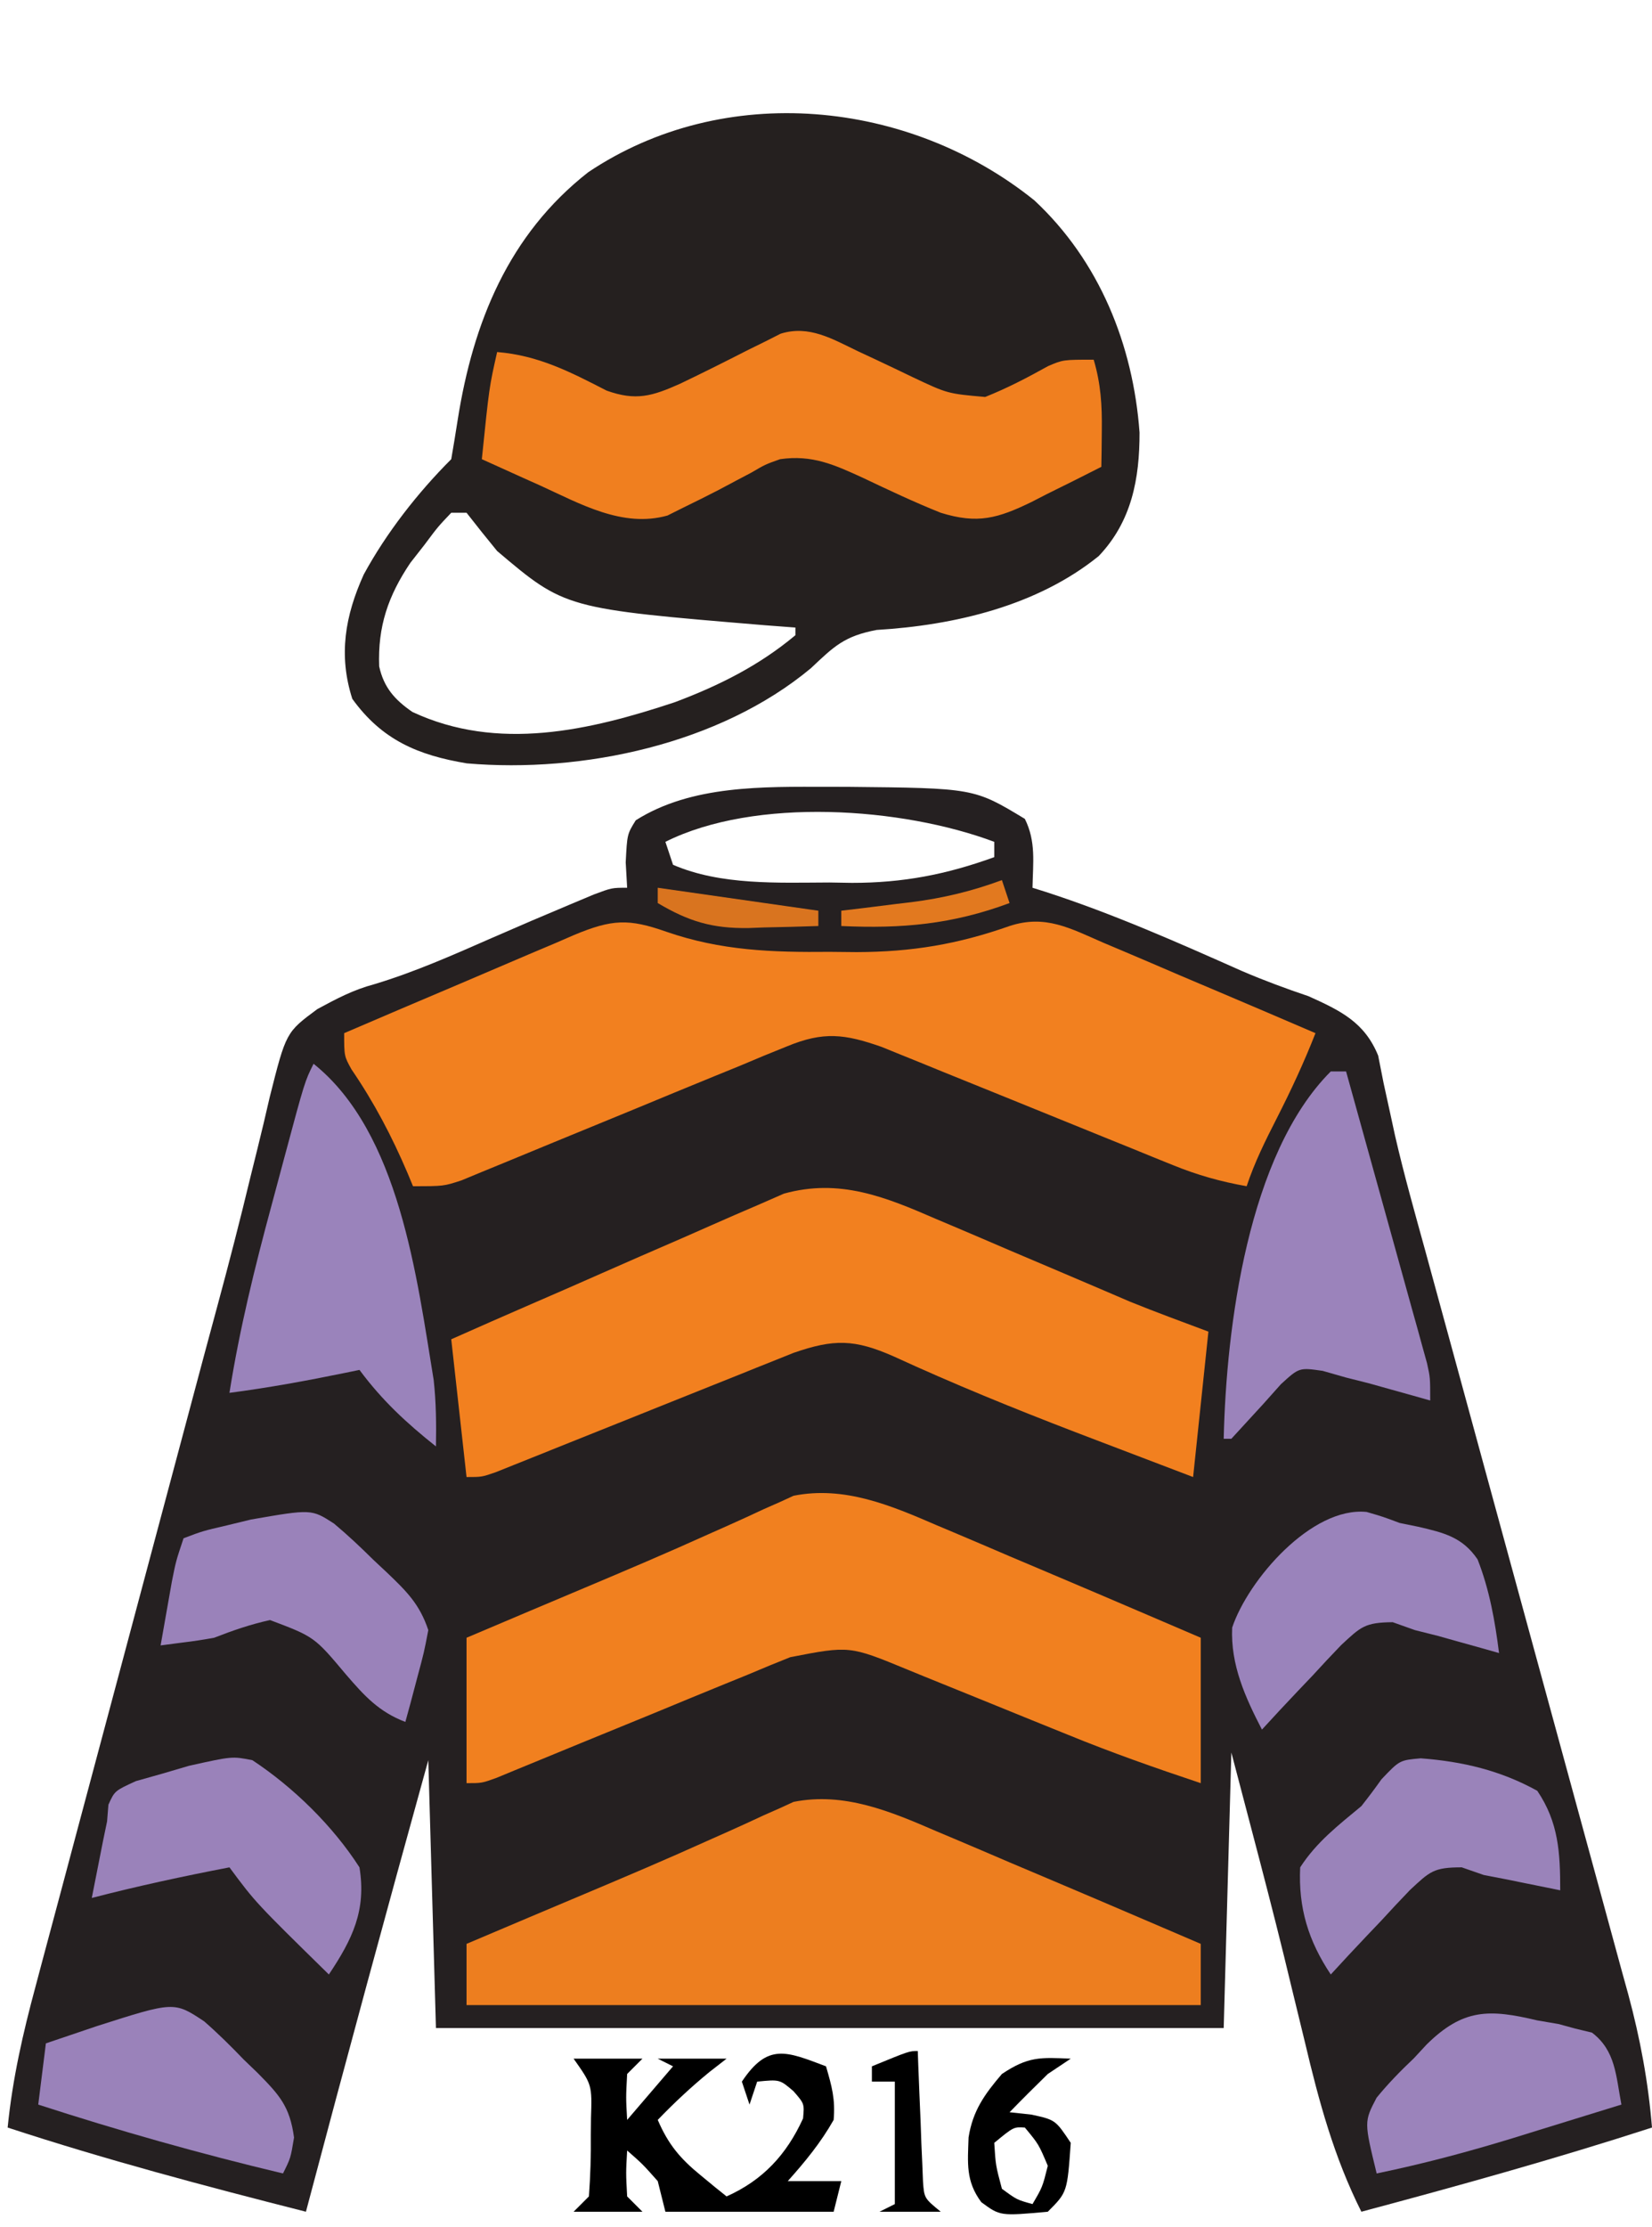
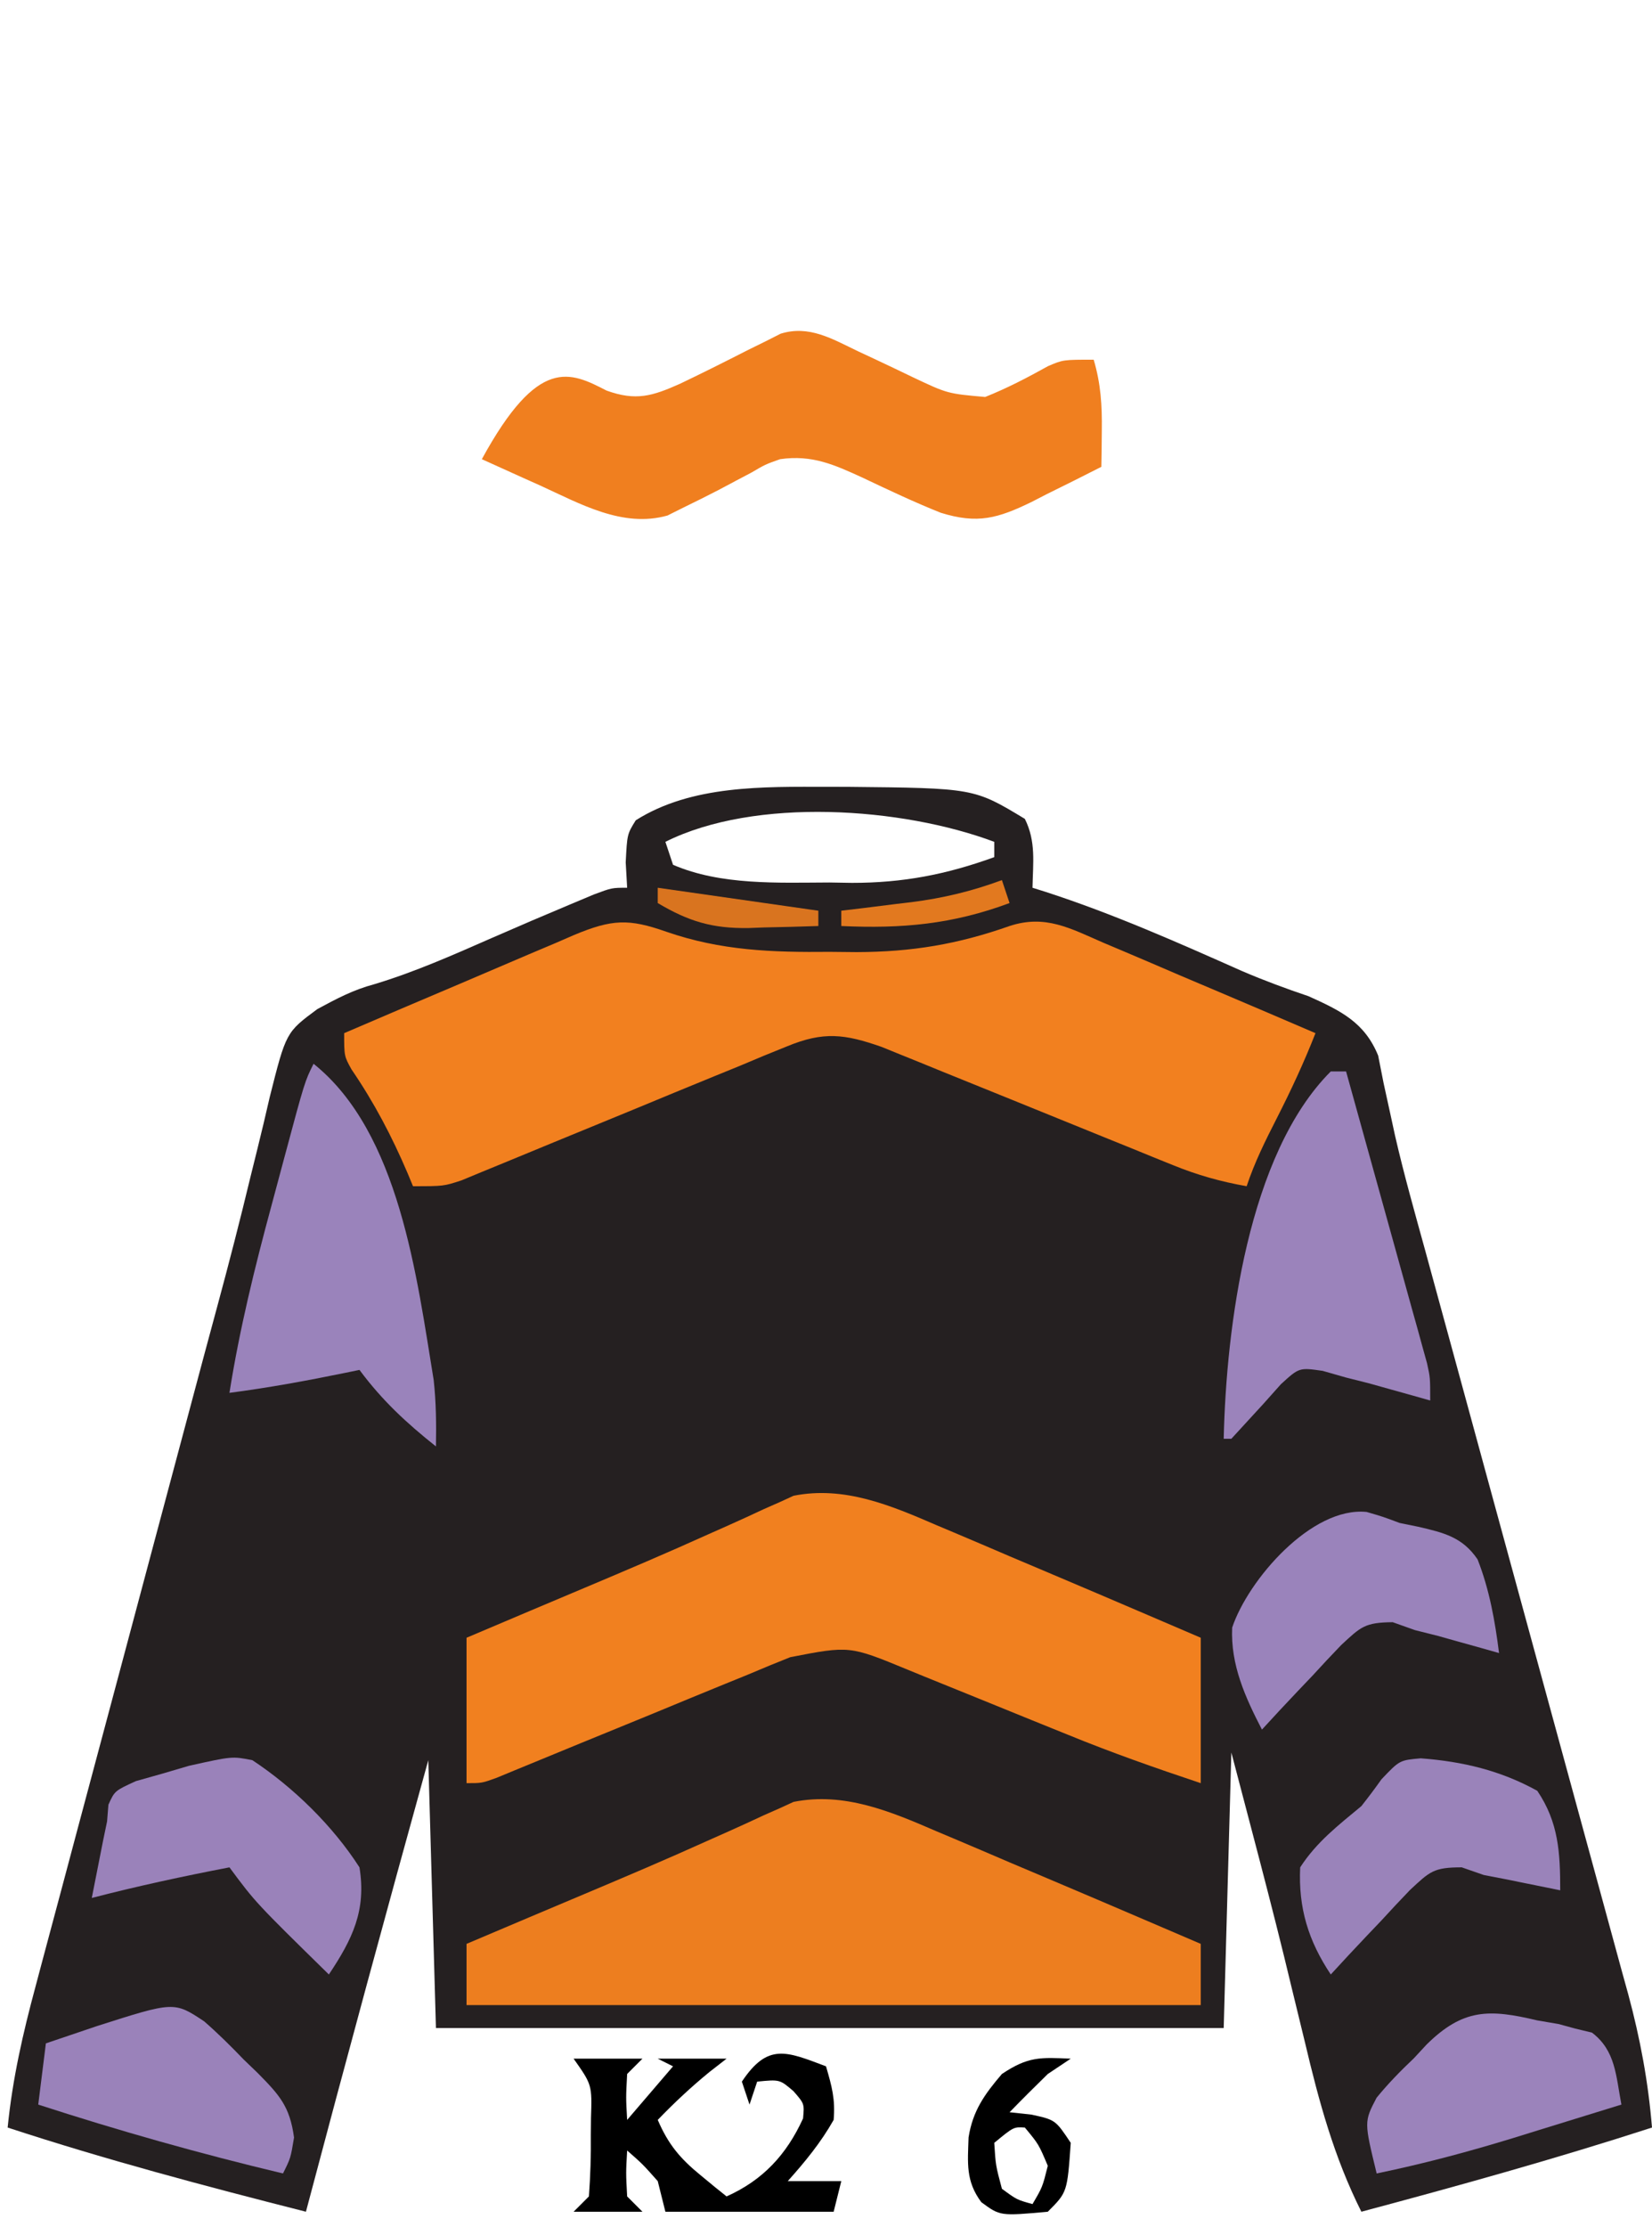
<svg xmlns="http://www.w3.org/2000/svg" version="1.1" width="216" height="291">
  <path d="M0 0 C0.828 0.001 1.657 0.002 2.51 0.002 C19.094 0.167 19.094 0.167 25.75 4.188 C27.228 7.144 26.81 9.93 26.75 13.188 C27.281 13.355 27.813 13.522 28.361 13.694 C37.232 16.559 45.677 20.311 54.188 24.091 C57.036 25.31 59.914 26.375 62.849 27.363 C67.019 29.247 70.164 30.751 71.946 35.121 C72.182 36.316 72.418 37.511 72.661 38.742 C72.975 40.194 73.293 41.644 73.614 43.093 C73.789 43.901 73.964 44.709 74.144 45.541 C75.311 50.634 76.737 55.658 78.126 60.693 C78.77 63.049 79.413 65.405 80.056 67.76 C80.39 68.98 80.724 70.2 81.069 71.457 C82.126 75.321 83.18 79.185 84.233 83.05 C84.597 84.383 84.96 85.716 85.324 87.049 C85.505 87.715 85.687 88.382 85.874 89.068 C88.319 98.038 90.767 107.006 93.222 115.972 C94.89 122.062 96.552 128.153 98.21 134.246 C99.083 137.455 99.959 140.664 100.84 143.872 C101.821 147.442 102.792 151.015 103.762 154.588 C104.052 155.634 104.341 156.679 104.639 157.757 C106.212 163.588 107.25 169.166 107.75 175.188 C95.189 179.255 82.505 182.782 69.75 186.188 C66.169 179.05 64.208 171.81 62.375 164.062 C61.773 161.586 61.17 159.109 60.566 156.633 C60.266 155.394 59.966 154.156 59.657 152.88 C58.266 147.217 56.795 141.577 55.312 135.938 C54.467 132.72 53.621 129.502 52.75 126.188 C52.42 138.067 52.09 149.947 51.75 162.188 C17.76 162.188 -16.23 162.188 -51.25 162.188 C-51.745 144.863 -51.745 144.863 -52.25 127.188 C-57.694 146.826 -63.033 166.487 -68.25 186.188 C-81.366 182.859 -94.39 179.406 -107.25 175.188 C-106.615 168.816 -105.254 162.861 -103.585 156.686 C-103.178 155.152 -103.178 155.152 -102.762 153.587 C-101.865 150.216 -100.96 146.846 -100.055 143.477 C-99.422 141.107 -98.79 138.737 -98.159 136.366 C-96.493 130.118 -94.82 123.872 -93.146 117.625 C-91.468 111.361 -89.797 105.094 -88.125 98.828 C-86.231 91.734 -84.337 84.64 -82.439 77.547 C-82.149 76.461 -81.859 75.376 -81.56 74.258 C-80.986 72.118 -80.408 69.979 -79.828 67.84 C-78.307 62.228 -76.857 56.608 -75.497 50.954 C-75.203 49.768 -74.908 48.581 -74.605 47.359 C-74.042 45.09 -73.5 42.816 -72.982 40.537 C-70.847 32.07 -70.847 32.07 -66.762 29.048 C-64.212 27.669 -62.061 26.525 -59.285 25.785 C-53.98 24.185 -49.008 21.972 -43.939 19.748 C-40.494 18.24 -37.04 16.763 -33.57 15.312 C-32.593 14.903 -31.616 14.493 -30.61 14.07 C-28.25 13.188 -28.25 13.188 -26.25 13.188 C-26.312 12.094 -26.374 11.001 -26.438 9.875 C-26.25 6.188 -26.25 6.188 -25.125 4.375 C-17.808 -0.259 -8.388 -0.009 0 0 Z M-21.25 7.188 C-20.92 8.178 -20.59 9.168 -20.25 10.188 C-13.992 12.893 -6.492 12.522 0.188 12.5 C1.16 12.516 2.133 12.532 3.135 12.549 C9.815 12.553 15.473 11.462 21.75 9.188 C21.75 8.527 21.75 7.867 21.75 7.188 C9.717 2.675 -9.493 1.309 -21.25 7.188 Z " fill="#252021" transform="translate(108.25,102.812)" />
-   <path d="M0 0 C8.496 7.913 12.911 18.884 13.746 30.328 C13.756 36.372 12.719 41.947 8.406 46.473 C0.353 52.988 -10.465 55.515 -20.625 56.125 C-24.869 56.93 -26.186 58.26 -29.227 61.129 C-41.171 71.068 -59.066 74.857 -74.211 73.559 C-80.582 72.497 -85.301 70.516 -89.188 65.125 C-91.016 59.423 -90.138 54.289 -87.688 48.875 C-84.719 43.422 -80.64 38.202 -76.25 33.812 C-75.956 32.092 -75.666 30.37 -75.401 28.645 C-73.394 15.943 -68.747 4.464 -58.344 -3.68 C-40.558 -15.607 -16.404 -13.204 0 0 Z M-76.25 40.812 C-78 42.653 -78 42.653 -79.75 45 C-80.358 45.777 -80.967 46.555 -81.594 47.355 C-84.509 51.68 -85.868 55.685 -85.672 60.883 C-85.066 63.654 -83.637 65.247 -81.332 66.84 C-70.162 72.058 -58.158 69.27 -47 65.562 C-41.231 63.394 -35.999 60.783 -31.25 56.812 C-31.25 56.483 -31.25 56.153 -31.25 55.812 C-32.543 55.715 -33.836 55.617 -35.168 55.516 C-61.352 53.342 -61.352 53.342 -70.25 45.812 C-71.602 44.161 -72.94 42.497 -74.25 40.812 C-74.91 40.812 -75.57 40.812 -76.25 40.812 Z " fill="#25201F" transform="translate(135.25,26.188)" />
  <path d="M0 0 C7.169 2.485 13.858 2.71 21.396 2.634 C22.555 2.646 23.714 2.657 24.908 2.669 C32.126 2.645 38.111 1.649 44.896 -0.741 C49.568 -2.281 52.843 -0.434 57.162 1.443 C57.956 1.777 58.749 2.112 59.566 2.456 C62.098 3.526 64.622 4.611 67.146 5.697 C68.862 6.425 70.578 7.152 72.295 7.878 C76.501 9.66 80.7 11.456 84.896 13.259 C83.394 17.084 81.702 20.722 79.834 24.384 C78.324 27.346 76.948 30.105 75.896 33.259 C72.502 32.66 69.468 31.807 66.277 30.509 C65.393 30.152 64.509 29.795 63.597 29.427 C62.654 29.042 61.712 28.656 60.74 28.259 C59.76 27.864 58.78 27.468 57.771 27.06 C53.586 25.37 49.406 23.67 45.225 21.97 C42.169 20.73 39.111 19.494 36.053 18.259 C35.11 17.874 34.167 17.488 33.196 17.091 C32.311 16.734 31.427 16.377 30.516 16.009 C29.742 15.695 28.969 15.38 28.172 15.056 C23.351 13.368 20.591 13.003 15.802 14.982 C14.815 15.382 13.827 15.783 12.809 16.195 C11.754 16.638 10.699 17.081 9.611 17.537 C8.518 17.982 7.425 18.427 6.298 18.886 C2.805 20.311 -0.681 21.753 -4.166 23.197 C-7.656 24.635 -11.147 26.07 -14.641 27.497 C-16.816 28.385 -18.987 29.281 -21.155 30.184 C-22.632 30.79 -22.632 30.79 -24.139 31.407 C-25.003 31.766 -25.867 32.124 -26.758 32.493 C-29.104 33.259 -29.104 33.259 -33.104 33.259 C-33.334 32.702 -33.565 32.146 -33.803 31.572 C-35.875 26.723 -38.174 22.342 -41.15 17.986 C-42.104 16.259 -42.104 16.259 -42.104 13.259 C-37.056 11.09 -32.002 8.936 -26.942 6.796 C-25.222 6.065 -23.503 5.331 -21.786 4.593 C-19.318 3.532 -16.844 2.486 -14.369 1.443 C-13.602 1.11 -12.836 0.776 -12.045 0.433 C-7.078 -1.638 -4.889 -1.721 0 0 Z " fill="#F2801F" transform="translate(87.104,121.741)" />
-   <path d="M0 0 C1.153 0.487 1.153 0.487 2.33 0.983 C4.766 2.013 7.195 3.057 9.625 4.102 C12.056 5.136 14.488 6.168 16.92 7.199 C18.427 7.838 19.932 8.48 21.435 9.125 C22.129 9.422 22.824 9.719 23.539 10.025 C24.137 10.282 24.734 10.538 25.35 10.803 C28.747 12.182 32.192 13.439 35.625 14.727 C34.965 20.997 34.305 27.267 33.625 33.727 C29.686 32.231 25.749 30.731 21.812 29.227 C20.637 28.778 19.461 28.33 18.249 27.868 C10.234 24.79 2.304 21.565 -5.497 17.977 C-10.677 15.687 -13.354 15.685 -18.595 17.492 C-19.342 17.792 -20.089 18.092 -20.858 18.401 C-21.712 18.741 -22.566 19.081 -23.446 19.432 C-24.355 19.798 -25.263 20.165 -26.199 20.543 C-27.613 21.107 -27.613 21.107 -29.056 21.682 C-32.06 22.88 -35.061 24.084 -38.062 25.289 C-41.075 26.497 -44.087 27.704 -47.102 28.907 C-48.976 29.655 -50.849 30.406 -52.721 31.16 C-53.565 31.497 -54.41 31.835 -55.28 32.182 C-56.024 32.481 -56.769 32.78 -57.536 33.088 C-59.375 33.727 -59.375 33.727 -61.375 33.727 C-62.035 27.787 -62.695 21.847 -63.375 15.727 C-59.909 14.19 -56.445 12.657 -52.965 11.152 C-49.872 9.815 -46.785 8.467 -43.704 7.103 C-40.297 5.596 -36.881 4.109 -33.46 2.633 C-32.077 2.031 -30.696 1.424 -29.318 0.809 C-27.344 -0.07 -25.361 -0.924 -23.375 -1.773 C-22.22 -2.279 -21.065 -2.784 -19.875 -3.305 C-12.6 -5.318 -6.635 -2.885 0 0 Z " fill="#F2801F" transform="translate(122.375,159.273)" />
  <path d="M0 0 C1.157 0.487 1.157 0.487 2.337 0.983 C4.779 2.013 7.216 3.057 9.652 4.102 C11.291 4.795 12.929 5.488 14.568 6.18 C18.914 8.017 23.253 9.868 27.59 11.727 C29.9 12.717 32.21 13.707 34.59 14.727 C34.59 20.997 34.59 27.267 34.59 33.727 C28.696 31.762 22.963 29.75 17.23 27.406 C15.688 26.782 14.145 26.159 12.602 25.535 C10.209 24.564 7.817 23.592 5.426 22.619 C3.092 21.669 0.755 20.725 -1.582 19.781 C-2.294 19.49 -3.005 19.198 -3.738 18.897 C-11.334 15.763 -11.334 15.763 -19.077 17.265 C-19.971 17.626 -20.865 17.986 -21.786 18.358 C-23.215 18.956 -23.215 18.956 -24.672 19.566 C-26.152 20.168 -26.152 20.168 -27.663 20.781 C-30.813 22.063 -33.955 23.363 -37.098 24.664 C-40.252 25.958 -43.408 27.249 -46.565 28.536 C-48.529 29.338 -50.491 30.145 -52.451 30.957 C-53.335 31.32 -54.22 31.684 -55.132 32.058 C-55.911 32.381 -56.691 32.704 -57.495 33.036 C-59.41 33.727 -59.41 33.727 -61.41 33.727 C-61.41 27.457 -61.41 21.187 -61.41 14.727 C-59.754 14.025 -58.097 13.324 -56.391 12.602 C-55.314 12.146 -54.238 11.69 -53.128 11.22 C-50.763 10.219 -48.396 9.221 -46.028 8.226 C-40.572 5.929 -35.128 3.619 -29.734 1.18 C-28.89 0.805 -28.047 0.429 -27.177 0.043 C-25.628 -0.648 -24.086 -1.352 -22.552 -2.074 C-21.853 -2.382 -21.154 -2.69 -20.434 -3.008 C-19.845 -3.278 -19.256 -3.549 -18.65 -3.827 C-12.041 -5.144 -5.951 -2.576 0 0 Z " fill="#F1801F" transform="translate(122.41,199.273)" />
  <path d="M0 0 C1.157 0.487 1.157 0.487 2.337 0.983 C4.779 2.013 7.216 3.057 9.652 4.102 C11.291 4.795 12.929 5.488 14.568 6.18 C18.914 8.017 23.253 9.868 27.59 11.727 C28.273 12.019 28.956 12.312 29.66 12.614 C31.304 13.318 32.947 14.022 34.59 14.727 C34.59 17.367 34.59 20.007 34.59 22.727 C2.91 22.727 -28.77 22.727 -61.41 22.727 C-61.41 20.087 -61.41 17.447 -61.41 14.727 C-59.737 14.018 -58.064 13.31 -56.391 12.602 C-55.314 12.146 -54.238 11.69 -53.128 11.22 C-50.763 10.219 -48.396 9.221 -46.028 8.226 C-40.572 5.929 -35.128 3.619 -29.734 1.18 C-28.89 0.805 -28.047 0.429 -27.177 0.043 C-25.628 -0.648 -24.086 -1.352 -22.552 -2.074 C-21.853 -2.382 -21.154 -2.69 -20.434 -3.008 C-19.845 -3.278 -19.256 -3.549 -18.65 -3.827 C-12.041 -5.144 -5.951 -2.576 0 0 Z " fill="#ED7E1F" transform="translate(122.41,239.273)" />
-   <path d="M0 0 C0.777 0.362 1.553 0.724 2.354 1.098 C3.974 1.861 5.592 2.631 7.205 3.41 C11.745 5.555 11.745 5.555 16.66 5.988 C19.539 4.842 22.179 3.462 24.883 1.957 C26.848 1.117 26.848 1.117 30.848 1.117 C31.784 4.272 31.953 7.083 31.91 10.367 C31.901 11.259 31.892 12.151 31.883 13.07 C31.871 13.746 31.86 14.421 31.848 15.117 C29.481 16.325 27.107 17.508 24.723 18.68 C24.058 19.022 23.392 19.364 22.707 19.717 C18.329 21.841 15.673 22.619 10.848 21.117 C7.392 19.737 4.042 18.151 0.682 16.557 C-3.042 14.849 -5.967 13.511 -10.152 14.117 C-12.1 14.809 -12.1 14.809 -13.902 15.867 C-14.586 16.227 -15.269 16.586 -15.973 16.957 C-16.692 17.34 -17.411 17.723 -18.152 18.117 C-19.683 18.909 -21.225 19.68 -22.777 20.43 C-23.471 20.776 -24.164 21.123 -24.879 21.48 C-30.745 23.123 -36.282 19.95 -41.527 17.555 C-42.263 17.225 -42.999 16.896 -43.758 16.557 C-45.559 15.75 -47.356 14.934 -49.152 14.117 C-48.189 4.707 -48.189 4.707 -47.152 0.117 C-41.747 0.555 -37.584 2.718 -32.836 5.156 C-29.005 6.528 -26.892 5.894 -23.232 4.259 C-20.232 2.826 -17.263 1.336 -14.303 -0.176 C-13.571 -0.535 -12.84 -0.895 -12.086 -1.266 C-11.427 -1.6 -10.767 -1.934 -10.088 -2.278 C-6.377 -3.438 -3.346 -1.604 0 0 Z " fill="#F07F1F" transform="translate(112.152,45.883)" />
+   <path d="M0 0 C0.777 0.362 1.553 0.724 2.354 1.098 C3.974 1.861 5.592 2.631 7.205 3.41 C11.745 5.555 11.745 5.555 16.66 5.988 C19.539 4.842 22.179 3.462 24.883 1.957 C26.848 1.117 26.848 1.117 30.848 1.117 C31.784 4.272 31.953 7.083 31.91 10.367 C31.901 11.259 31.892 12.151 31.883 13.07 C31.871 13.746 31.86 14.421 31.848 15.117 C29.481 16.325 27.107 17.508 24.723 18.68 C24.058 19.022 23.392 19.364 22.707 19.717 C18.329 21.841 15.673 22.619 10.848 21.117 C7.392 19.737 4.042 18.151 0.682 16.557 C-3.042 14.849 -5.967 13.511 -10.152 14.117 C-12.1 14.809 -12.1 14.809 -13.902 15.867 C-14.586 16.227 -15.269 16.586 -15.973 16.957 C-16.692 17.34 -17.411 17.723 -18.152 18.117 C-19.683 18.909 -21.225 19.68 -22.777 20.43 C-23.471 20.776 -24.164 21.123 -24.879 21.48 C-30.745 23.123 -36.282 19.95 -41.527 17.555 C-42.263 17.225 -42.999 16.896 -43.758 16.557 C-45.559 15.75 -47.356 14.934 -49.152 14.117 C-41.747 0.555 -37.584 2.718 -32.836 5.156 C-29.005 6.528 -26.892 5.894 -23.232 4.259 C-20.232 2.826 -17.263 1.336 -14.303 -0.176 C-13.571 -0.535 -12.84 -0.895 -12.086 -1.266 C-11.427 -1.6 -10.767 -1.934 -10.088 -2.278 C-6.377 -3.438 -3.346 -1.604 0 0 Z " fill="#F07F1F" transform="translate(112.152,45.883)" />
  <path d="M0 0 C11.237 8.99 13.503 27.946 15.703 41.316 C16.025 44.23 16.052 47.071 16 50 C12.129 46.921 8.971 43.999 6 40 C5.359 40.133 4.719 40.266 4.059 40.402 C-0.95 41.425 -5.931 42.339 -11 43 C-9.681 34.677 -7.688 26.586 -5.486 18.463 C-4.93 16.411 -4.382 14.357 -3.834 12.303 C-1.148 2.296 -1.148 2.296 0 0 Z " fill="#9A83BB" transform="translate(41,139)" />
  <path d="M0 0 C0.66 0 1.32 0 2 0 C3.571 5.64 5.138 11.282 6.7 16.925 C7.232 18.845 7.765 20.765 8.3 22.684 C9.068 25.441 9.832 28.199 10.594 30.957 C10.955 32.246 10.955 32.246 11.323 33.561 C11.543 34.362 11.763 35.163 11.99 35.988 C12.186 36.691 12.381 37.395 12.582 38.121 C13 40 13 40 13 43 C12.276 42.795 11.551 42.59 10.805 42.379 C9.838 42.109 8.871 41.84 7.875 41.562 C6.924 41.296 5.972 41.029 4.992 40.754 C4.005 40.505 3.017 40.256 2 40 C0.482 39.567 0.482 39.567 -1.066 39.125 C-4.13 38.686 -4.13 38.686 -6.52 40.871 C-7.276 41.718 -8.033 42.565 -8.812 43.438 C-10.203 44.963 -11.598 46.485 -13 48 C-13.33 48 -13.66 48 -14 48 C-13.669 33.47 -10.839 10.839 0 0 Z " fill="#9B83BB" transform="translate(174,140)" />
-   <path d="M0 0 C1.8 1.503 3.472 3.082 5.139 4.731 C5.724 5.278 6.309 5.825 6.911 6.389 C9.47 8.835 11.192 10.515 12.327 13.918 C11.768 16.836 11.768 16.836 10.889 20.106 C10.458 21.736 10.458 21.736 10.018 23.399 C9.79 24.23 9.562 25.062 9.327 25.918 C5.856 24.595 3.967 22.505 1.572 19.728 C-2.569 14.794 -2.569 14.794 -8.368 12.606 C-10.928 13.169 -13.234 13.967 -15.673 14.918 C-17.041 15.168 -18.417 15.382 -19.798 15.543 C-20.747 15.667 -21.696 15.791 -22.673 15.918 C-22.363 14.147 -22.05 12.376 -21.736 10.606 C-21.475 9.127 -21.475 9.127 -21.208 7.617 C-20.673 4.918 -20.673 4.918 -19.673 1.918 C-17.161 0.969 -17.161 0.969 -13.986 0.231 C-12.95 -0.021 -11.915 -0.272 -10.849 -0.531 C-2.942 -1.902 -2.942 -1.902 0 0 Z " fill="#9A82BA" transform="translate(43.673,199.082)" />
  <path d="M0 0 C2.145 0.625 2.145 0.625 4.312 1.438 C5.525 1.685 5.525 1.685 6.762 1.938 C10.086 2.708 12.539 3.294 14.508 6.203 C16.052 10.132 16.79 14.255 17.312 18.438 C16.588 18.233 15.864 18.028 15.117 17.816 C14.15 17.547 13.184 17.278 12.188 17 C11.236 16.733 10.285 16.466 9.305 16.191 C7.824 15.818 7.824 15.818 6.312 15.438 C5.353 15.097 4.394 14.757 3.406 14.406 C-0.247 14.443 -0.741 14.995 -3.336 17.402 C-4.596 18.709 -5.838 20.034 -7.062 21.375 C-7.703 22.047 -8.344 22.719 -9.004 23.412 C-10.582 25.073 -12.141 26.747 -13.688 28.438 C-15.877 24.215 -17.802 19.963 -17.582 15.113 C-15.502 8.89 -7.214 -0.728 0 0 Z " fill="#9A83BB" transform="translate(178.688,197.562)" />
  <path d="M0 0 C5.363 3.539 10.528 8.589 14 14 C14.921 19.631 13.079 23.382 10 28 C0.405 18.59 0.405 18.59 -3 14 C-9.051 15.166 -15.035 16.453 -21 18 C-20.689 16.416 -20.376 14.833 -20.062 13.25 C-19.801 11.927 -19.801 11.927 -19.535 10.578 C-19.359 9.727 -19.182 8.877 -19 8 C-18.942 7.278 -18.884 6.556 -18.824 5.812 C-18 4 -18 4 -15.234 2.734 C-14.085 2.41 -12.935 2.085 -11.75 1.75 C-10.041 1.247 -10.041 1.247 -8.297 0.734 C-2.646 -0.524 -2.646 -0.524 0 0 Z " fill="#9A82BA" transform="translate(33,230)" />
  <path d="M0 0 C5.464 0.415 10.421 1.579 15.238 4.246 C18.032 8.372 18.238 12.364 18.238 17.246 C17.586 17.113 16.934 16.981 16.262 16.844 C15.388 16.667 14.514 16.491 13.613 16.309 C12.755 16.135 11.896 15.961 11.012 15.781 C10.096 15.605 9.181 15.428 8.238 15.246 C7.29 14.916 6.341 14.586 5.363 14.246 C1.673 14.246 1.205 14.78 -1.41 17.211 C-2.671 18.518 -3.912 19.843 -5.137 21.184 C-5.777 21.856 -6.418 22.528 -7.078 23.221 C-8.656 24.881 -10.216 26.556 -11.762 28.246 C-14.69 23.854 -16.016 19.557 -15.762 14.246 C-13.615 10.928 -10.779 8.751 -7.762 6.246 C-6.858 5.102 -5.978 3.937 -5.137 2.746 C-2.762 0.246 -2.762 0.246 0 0 Z " fill="#9A83BA" transform="translate(185.762,229.754)" />
  <path d="M0 0 C1.824 1.588 3.501 3.255 5.177 4.999 C6.066 5.854 6.066 5.854 6.974 6.726 C9.816 9.608 11.194 11.075 11.747 15.179 C11.302 17.874 11.302 17.874 10.302 19.874 C-0.517 17.299 -11.121 14.306 -21.698 10.874 C-21.368 8.234 -21.038 5.594 -20.698 2.874 C-19.282 2.393 -17.865 1.914 -16.448 1.437 C-15.659 1.17 -14.87 0.903 -14.058 0.628 C-3.933 -2.607 -3.933 -2.607 0 0 Z " fill="#9A82BA" transform="translate(26.698,264.126)" />
  <path d="M0 0 C1.375 0.234 1.375 0.234 2.777 0.473 C3.847 0.765 3.847 0.765 4.938 1.062 C5.668 1.239 6.399 1.416 7.152 1.598 C10.259 3.955 10.282 7.268 11 11 C7.356 12.131 3.709 13.254 0.062 14.375 C-1.47 14.851 -1.47 14.851 -3.033 15.336 C-8.987 17.162 -14.901 18.741 -21 20 C-22.648 13.238 -22.648 13.238 -21.009 10.105 C-19.487 8.237 -17.873 6.595 -16.125 4.938 C-15.576 4.345 -15.027 3.753 -14.461 3.143 C-9.71 -1.538 -6.3 -1.508 0 0 Z " fill="#9B83BB" transform="translate(201,264)" />
  <path d="M0 0 C0.774 2.653 1.228 4.293 1 7 C-0.674 9.962 -2.734 12.471 -5 15 C-2.69 15 -0.38 15 2 15 C1.67 16.32 1.34 17.64 1 19 C-6.26 19 -13.52 19 -21 19 C-21.33 17.68 -21.66 16.36 -22 15 C-23.979 12.77 -23.979 12.77 -26 11 C-26.167 13.917 -26.167 13.917 -26 17 C-25.34 17.66 -24.68 18.32 -24 19 C-26.97 19 -29.94 19 -33 19 C-32.34 18.34 -31.68 17.68 -31 17 C-30.801 14.291 -30.722 11.707 -30.75 9 C-30.742 8.263 -30.735 7.525 -30.727 6.766 C-30.59 2.416 -30.59 2.416 -33 -1 C-30.03 -1 -27.06 -1 -24 -1 C-24.66 -0.34 -25.32 0.32 -26 1 C-26.167 4.083 -26.167 4.083 -26 7 C-24.02 4.69 -22.04 2.38 -20 0 C-20.66 -0.33 -21.32 -0.66 -22 -1 C-19.03 -1 -16.06 -1 -13 -1 C-13.742 -0.422 -14.485 0.155 -15.25 0.75 C-17.661 2.723 -19.84 4.76 -22 7 C-20.618 10.21 -19.076 12.049 -16.375 14.25 C-15.743 14.771 -15.112 15.292 -14.461 15.828 C-13.979 16.215 -13.497 16.602 -13 17 C-8.264 14.879 -5.174 11.568 -3 6.812 C-2.824 4.887 -2.824 4.887 -4.25 3.25 C-6.048 1.709 -6.048 1.709 -9 2 C-9.33 2.99 -9.66 3.98 -10 5 C-10.33 4.01 -10.66 3.02 -11 2 C-7.61 -3.085 -5.187 -1.959 0 0 Z " fill="#000000" transform="translate(108,270)" />
  <path d="M0 0 C-0.99 0.66 -1.98 1.32 -3 2 C-4.686 3.647 -6.356 5.311 -8 7 C-6.577 7.155 -6.577 7.155 -5.125 7.312 C-2 8 -2 8 0 11 C-0.453 17.453 -0.453 17.453 -3 20 C-9.232 20.567 -9.232 20.567 -11.695 18.75 C-13.753 15.99 -13.468 13.629 -13.359 10.289 C-12.812 6.801 -11.261 4.649 -9 2 C-5.565 -0.29 -4.015 -0.178 0 0 Z M-10 11 C-9.816 13.941 -9.816 13.941 -9 17 C-7.048 18.436 -7.048 18.436 -5 19 C-3.695 16.782 -3.695 16.782 -3 14 C-4.191 11.18 -4.191 11.18 -6 9 C-7.462 8.908 -7.462 8.908 -10 11 Z " fill="#000000" transform="translate(140,269)" />
-   <path d="M0 0 C0.02 0.565 0.04 1.13 0.06 1.712 C0.155 4.267 0.265 6.821 0.375 9.375 C0.406 10.264 0.437 11.154 0.469 12.07 C0.507 12.921 0.546 13.772 0.586 14.648 C0.617 15.434 0.649 16.219 0.681 17.029 C0.84 19.23 0.84 19.23 3 21 C0.36 21 -2.28 21 -5 21 C-4.34 20.67 -3.68 20.34 -3 20 C-3 14.72 -3 9.44 -3 4 C-3.99 4 -4.98 4 -6 4 C-6 3.34 -6 2.68 -6 2 C-1.125 0 -1.125 0 0 0 Z " fill="#000000" transform="translate(120,268)" />
  <path d="M0 0 C6.93 0.99 13.86 1.98 21 3 C21 3.66 21 4.32 21 5 C18.624 5.082 16.251 5.141 13.875 5.188 C13.21 5.213 12.545 5.238 11.859 5.264 C7.131 5.333 4.049 4.403 0 2 C0 1.34 0 0.68 0 0 Z " fill="#D9741F" transform="translate(86,116)" />
  <path d="M0 0 C0.33 0.99 0.66 1.98 1 3 C-6.465 5.775 -13.067 6.368 -21 6 C-21 5.34 -21 4.68 -21 4 C-19.987 3.879 -18.974 3.758 -17.93 3.633 C-16.578 3.464 -15.227 3.295 -13.875 3.125 C-13.21 3.046 -12.545 2.968 -11.859 2.887 C-7.696 2.356 -3.933 1.458 0 0 Z " fill="#E2791F" transform="translate(131,115)" />
</svg>